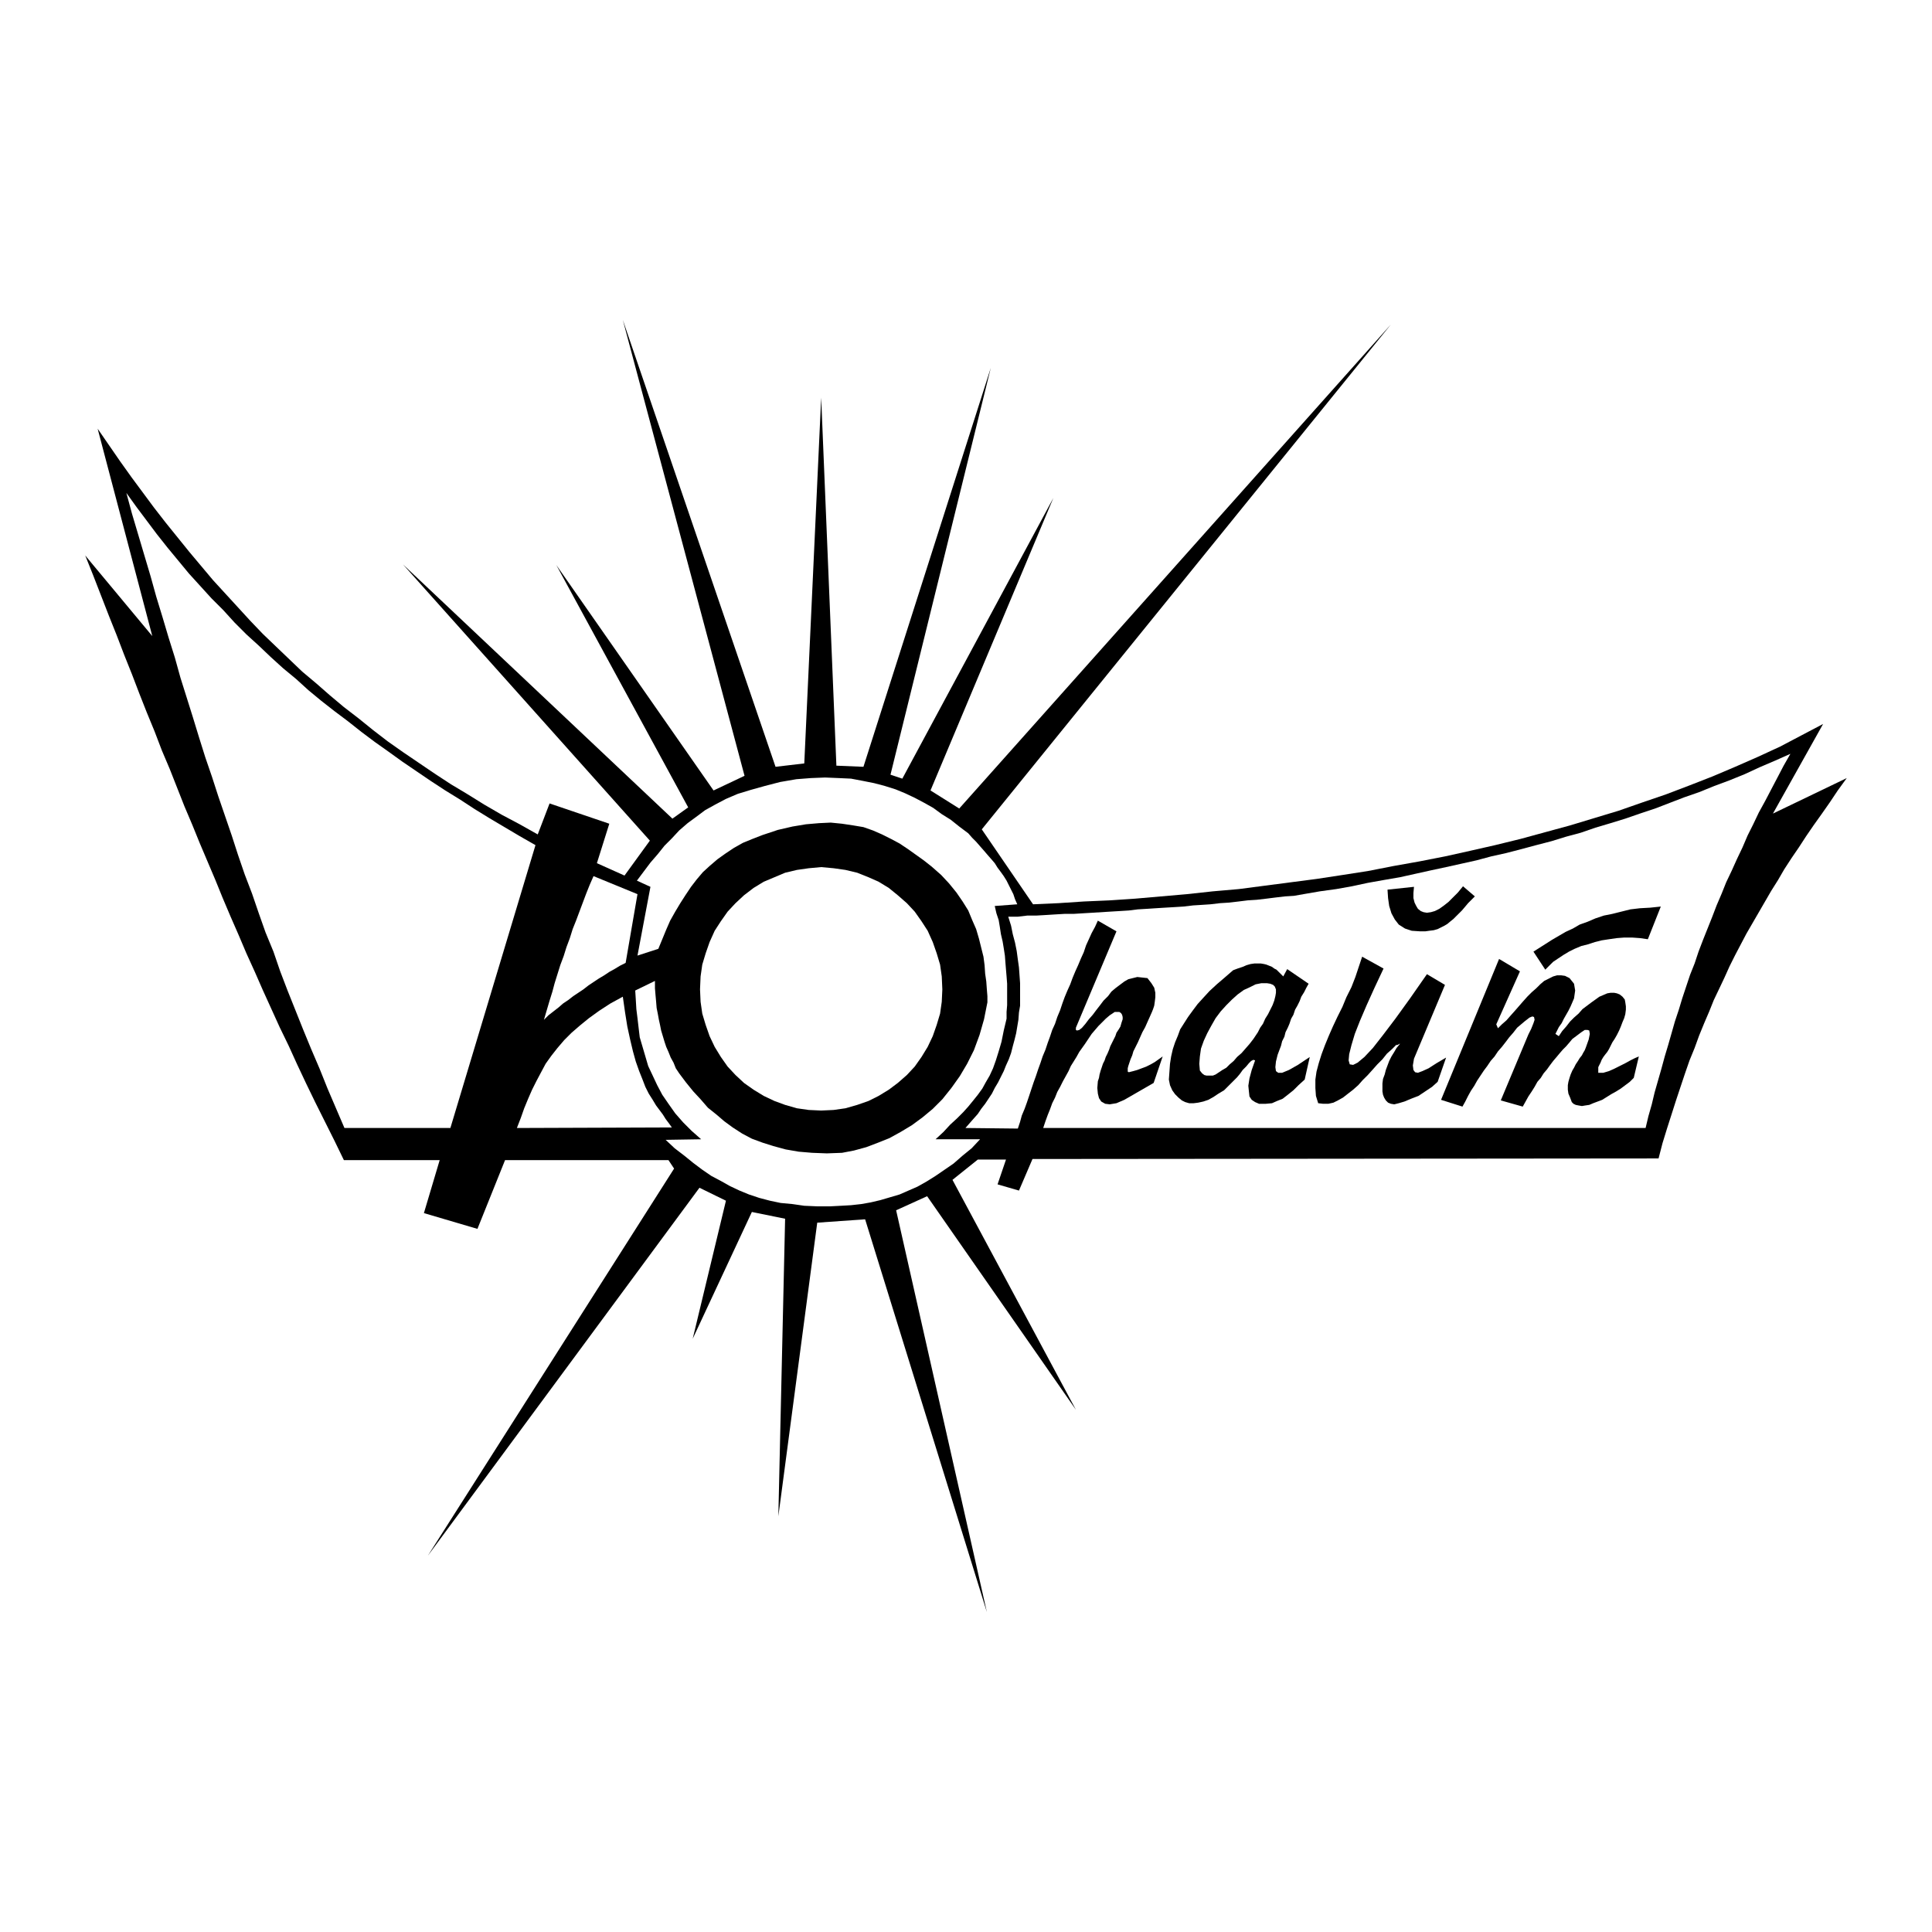
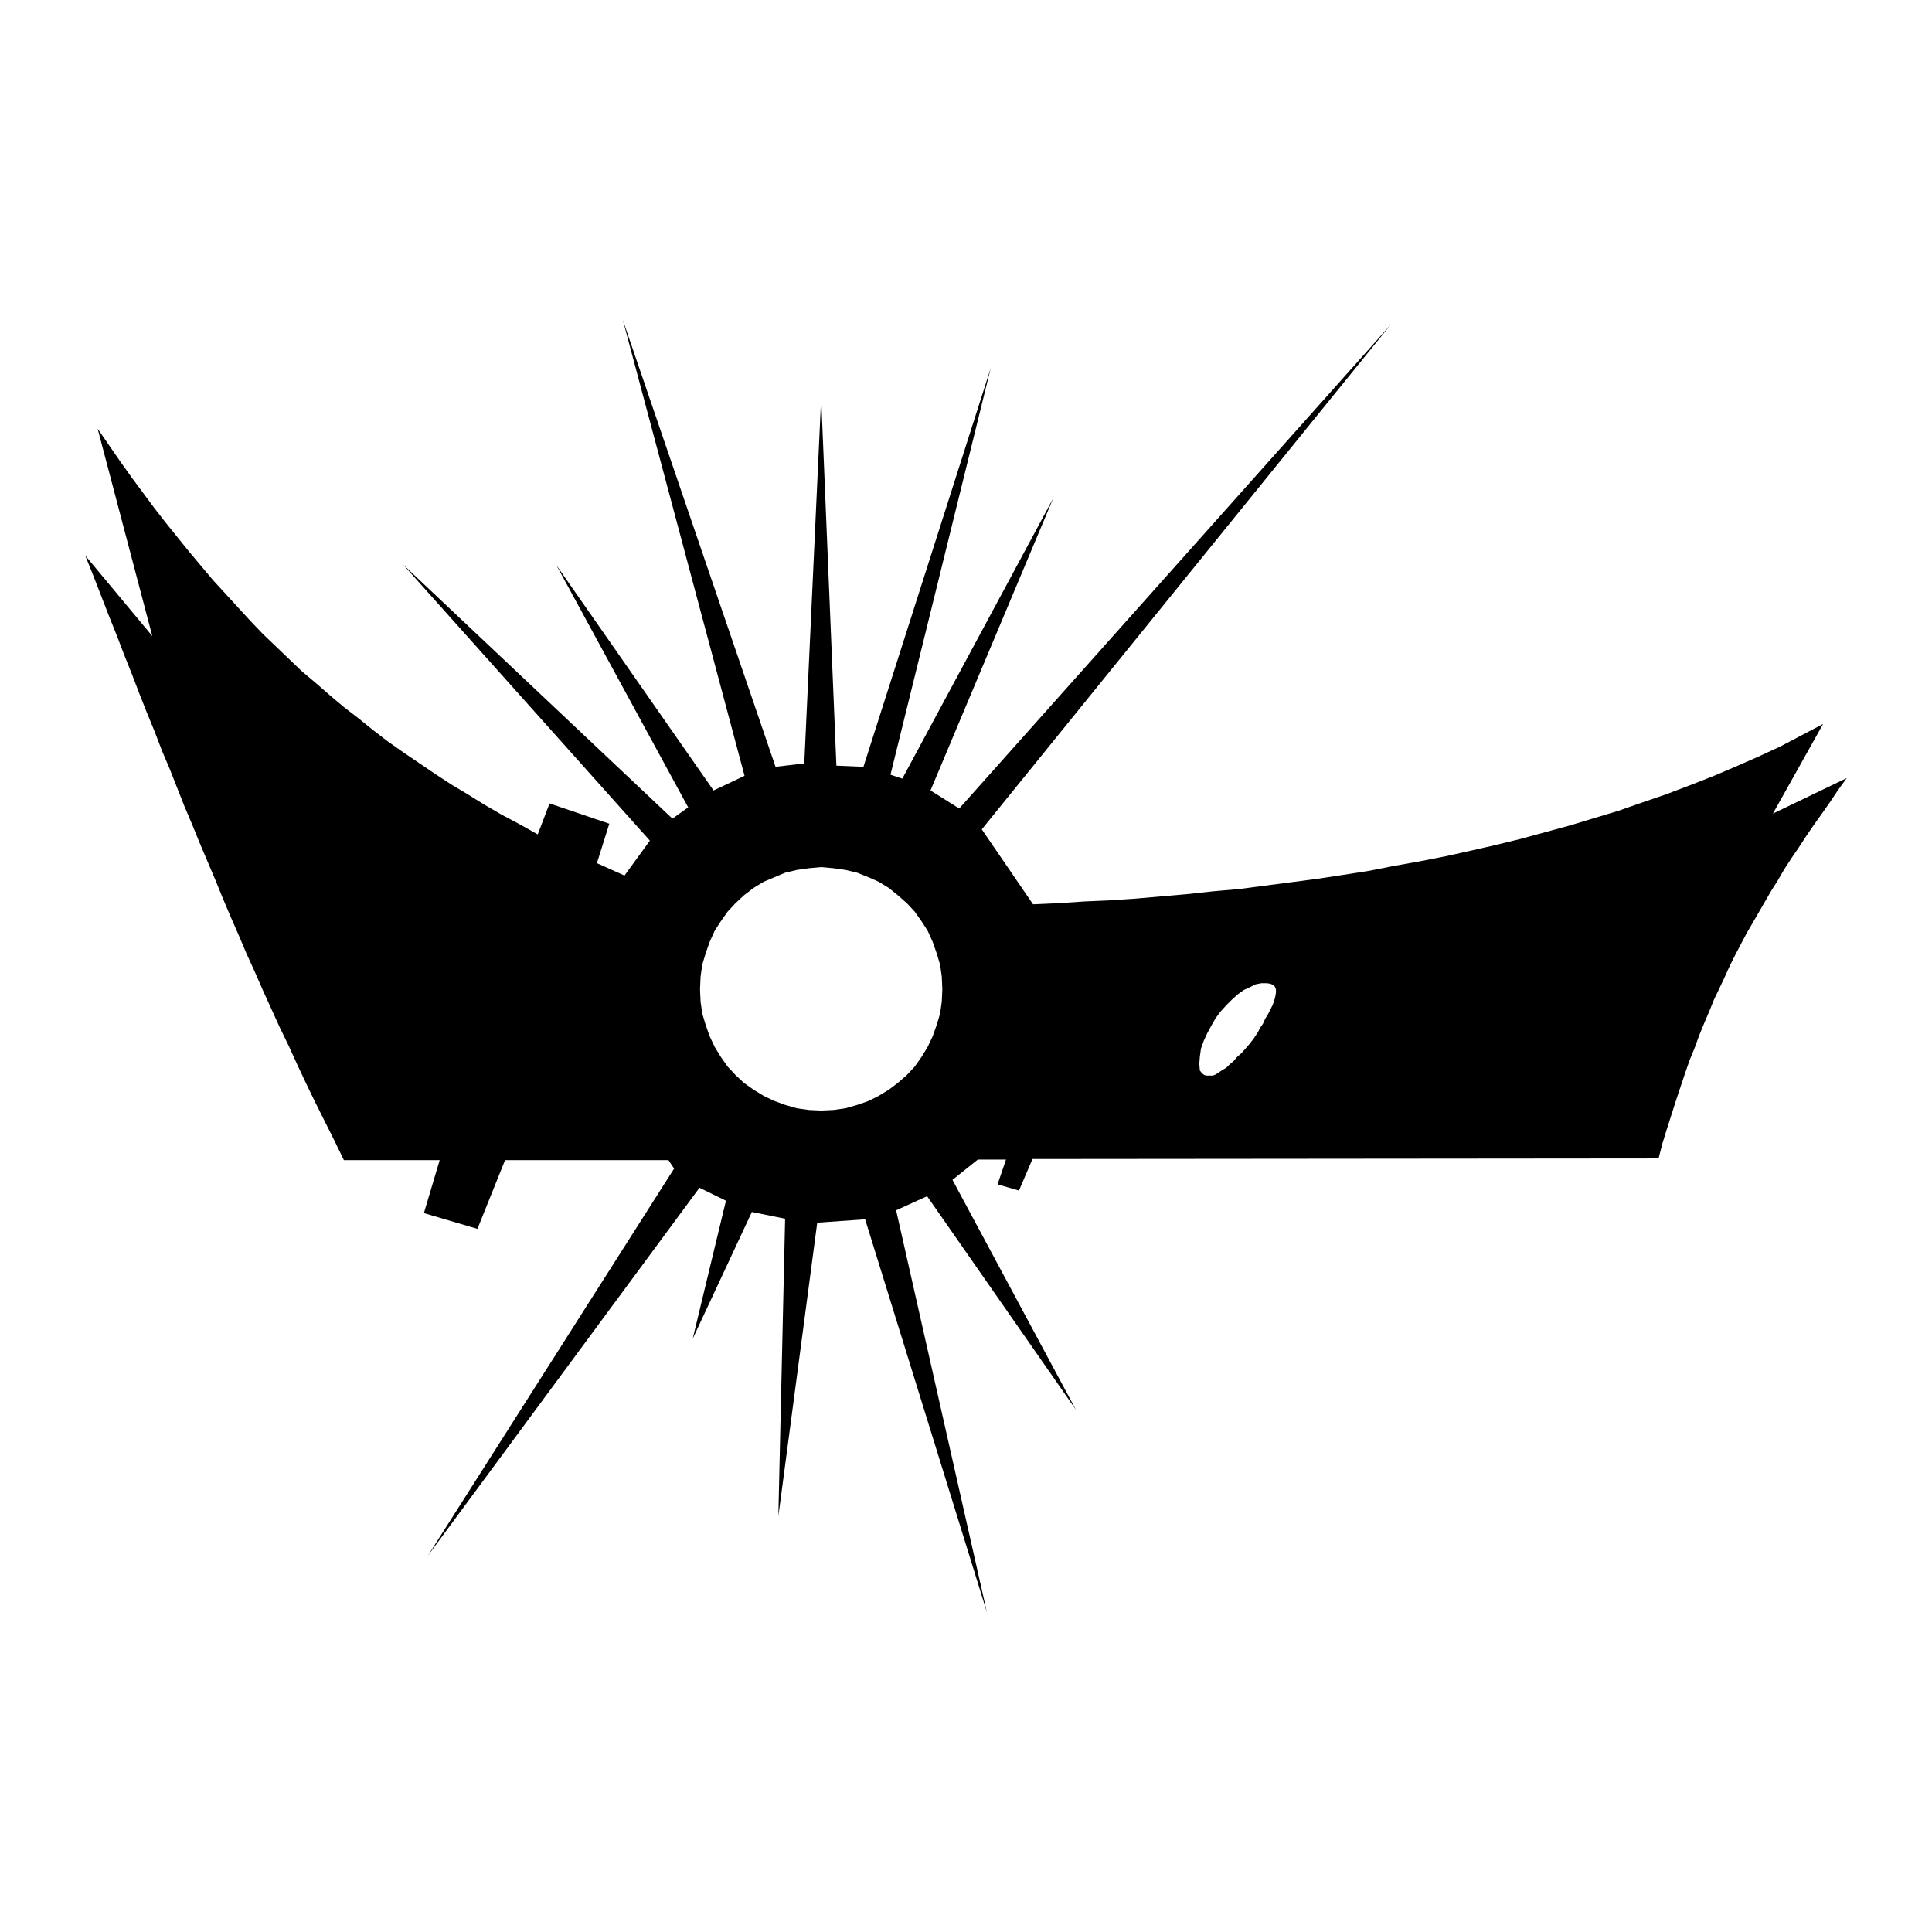
<svg xmlns="http://www.w3.org/2000/svg" width="2500" height="2500" viewBox="0 0 192.756 192.756">
  <g fill-rule="evenodd" clip-rule="evenodd">
-     <path fill="#fff" d="M0 0h192.756v192.756H0V0z" />
    <path d="M138.77 32.37L97.953 82.745l5.115 7.477 2.53-.113 2.531-.168 2.586-.112 2.529-.169 2.586-.225 2.586-.225 2.588-.281 2.586-.225 2.586-.337 2.586-.338 2.586-.337 2.586-.394 2.531-.393 2.586-.506 2.529-.45 2.586-.506 2.529-.562 2.475-.562 2.529-.619 2.475-.675 2.474-.674 2.416-.731 2.418-.731 2.418-.844 2.305-.787 2.361-.899 2.305-.9 2.25-.955 2.305-1.012 2.191-1.012 2.137-1.125 2.137-1.124-5.004 8.939 7.365-3.542-.898 1.237-.788 1.18-.787 1.125-.843 1.181-.731 1.068-.732 1.124-.731 1.069-.73 1.124-.619 1.068-.674 1.069-.619 1.068-.618 1.068-.619 1.068-.619 1.069-.562 1.067-.561 1.069-.562 1.124-.506 1.125-.506 1.069-.563 1.179-.451 1.125-.506 1.18-.506 1.238-.449 1.237-.506 1.236-.449 1.293-.451 1.35-.449 1.349-.449 1.406-.45 1.405-.451 1.463-.392 1.517-62.463.057-1.35 3.148-2.135-.619.842-2.475h-2.81l-2.53 2.026 12.313 22.937-14.843-21.306-3.092 1.404 9.052 40.086-12.145-39.186-4.778.336-3.88 29.293.675-29.685-3.317-.676-5.903 12.65 3.317-13.773-2.642-1.293-27.099 36.711 24.568-38.623-.562-.844H50.389l-2.755 6.859-5.341-1.574 1.574-5.285H34.31l-.956-1.967-.956-1.912-.956-1.912-.899-1.855-.9-1.911-.843-1.855-.9-1.855-.843-1.856-.843-1.855-.788-1.799-.843-1.856-.787-1.855-.787-1.799-.787-1.856-.731-1.799-.787-1.855-.787-1.856-.731-1.799-.787-1.855-.731-1.855-.731-1.855-.787-1.855-.731-1.912-.787-1.912-.731-1.855-.731-1.911-.787-1.968-.731-1.912-.787-1.967-.787-2.024-.786-2.024-.788-1.968 6.69 8.039-5.453-20.689 1.124 1.63 1.125 1.631 1.124 1.574 1.125 1.518 1.124 1.518 1.18 1.518 1.181 1.462 1.181 1.461 1.18 1.406 1.181 1.406 1.237 1.349 1.237 1.349 1.237 1.35 1.237 1.293 1.349 1.293 1.293 1.237 1.293 1.236 1.406 1.181 1.349 1.181 1.406 1.18 1.461 1.124 1.462 1.181 1.462 1.125 1.518 1.068 1.574 1.068 1.574 1.068 1.631 1.069 1.686 1.011 1.631 1.013 1.743 1.012 1.799.955 1.799 1.012 1.181-3.092 5.959 2.024-1.237 3.936 2.755 1.236 2.53-3.485L40.213 56.32l26.874 25.356 1.574-1.124-13.156-24.176 15.686 22.489 3.092-1.462L62.139 31.92l15.236 44.584 2.868-.337 1.686-36.488 1.518 36.712 2.699.113 12.706-39.805-10.008 40.592 1.181.394 15.067-27.999-12.256 29.179 2.868 1.8L138.77 32.37z" />
-     <path fill="#fff" d="M34.366 112.541l-.844-1.967-.843-1.969-.787-1.966-.843-1.967-.787-1.912-.787-1.969-.787-1.967-.731-1.912-.675-1.968-.787-1.911-.675-1.911-.674-1.968-.731-1.912-.675-1.968-.618-1.911-.675-1.968-.675-1.968-.618-1.911-.675-1.968-.618-1.968-.619-2.024-.618-1.968-.619-1.967-.562-2.024-.618-1.968-.618-2.08-.619-2.024-.562-2.024-.619-2.08-.618-2.081-.619-2.08-.562-2.08 1.012 1.406 1.012 1.349 1.012 1.35 1.068 1.349 1.069 1.293 1.068 1.293 1.124 1.237 1.124 1.237 1.181 1.18 1.125 1.237 1.18 1.181 1.237 1.125 1.181 1.124 1.237 1.124 1.293 1.068 1.237 1.125 1.293 1.068 1.293 1.012 1.349 1.012 1.349 1.068 1.35 1.012 1.349.956 1.406 1.012 1.405.956 1.406.955 1.461.956 1.462.9 1.462.955 1.462.9 1.518.9 1.518.899 1.574.9-8.489 28.222h-10.57zM63.544 87.861l.675-.9.675-.899.731-.844.674-.843.731-.731.731-.787.844-.731.843-.619.899-.674 1.012-.562 1.069-.563 1.18-.505 1.293-.394 1.406-.393 1.518-.394 1.631-.281 1.461-.113 1.406-.056 1.349.056 1.237.057 1.18.224 1.125.225 1.068.282 1.068.336.956.394.956.45.956.506.899.506.843.618.9.563.844.674.899.675.394.449.394.394.392.45.395.45.336.393.394.45.338.394.281.449.336.45.282.394.281.45.224.45.225.449.227.45.168.506.224.506-2.248.169.168.731.225.674.113.675.111.731.17.73.112.675.113.731.056.73.055.676.057.674.056.73v2.137l-.056.676v.674l-.281 1.181-.225 1.123-.281.957-.282.899-.281.787-.336.73-.394.676-.338.617-.449.62-.45.562-.506.619-.506.561-.618.619-.675.619-.675.731-.787.73h4.441l-.843.9-.899.731-.9.787-.899.619-.9.617-.9.563-.899.506-.899.394-.9.393-.955.281-.956.281-.957.225-.955.168-1.012.113-1.012.057-1.068.056h-1.293l-1.293-.056-1.181-.17-1.181-.111-1.068-.225-1.068-.281-1.012-.338-.956-.393-.956-.451-.899-.506-.956-.506-.9-.617-.899-.676-.9-.73-.955-.731-.9-.843 3.542-.057-.956-.844-.843-.843-.787-.899-.675-.955-.618-.9-.506-.955-.45-.958-.45-.955-.281-.955-.281-.957-.281-.955-.113-.955-.112-.957-.112-.898-.057-.957-.056-.899 1.968-.957v.733l.056.673.057.62.055.673.113.563.113.619.112.506.112.562.169.561.168.562.169.506.225.506.225.563.281.506.225.562.337.506.675.9.731.899.73.787.731.844.844.675.787.674.844.619.955.618.956.505 1.069.395 1.067.338 1.237.336 1.293.224 1.35.114 1.462.056 1.517-.056 1.181-.225 1.237-.338 1.181-.449 1.124-.449 1.124-.619 1.125-.676 1.068-.787 1.012-.842.956-.957.9-1.123.842-1.182.732-1.236.675-1.35.561-1.517.451-1.575.336-1.687v-.617l-.055-.676-.057-.787-.113-.787-.057-.844-.111-.843-.225-.899-.224-.9-.281-.955-.394-.9-.394-.956-.562-.899-.619-.9-.731-.899-.787-.844-.956-.843-.786-.619-.787-.562-.788-.562-.843-.562-.844-.45-.899-.45-.9-.393-.955-.337-1.012-.169-1.125-.169-1.124-.112-1.181.056-1.293.112-1.349.225-1.462.338-1.517.506-1.013.393-.956.393-.899.507-.843.562-.788.562-.787.675-.674.618-.619.731-.562.731-.563.843-.505.787-.506.844-.506.899-.394.899-.393.957-.394.956-2.08.674 1.293-6.859-1.35-.618z" />
-     <path fill="#fff" d="M114.48 97.586l-.505-.055-.506-.056-.449.111-.45.113-.394.225-.449.338-.45.338-.394.336-.336.451-.451.449-.338.449-.393.506-.338.451-.392.449-.338.45-.338.394-.281.225-.225.056-.111-.056v-.225l4.047-9.615-1.856-1.068-.281.619-.336.618-.281.619-.281.618-.225.674-.281.619-.282.674-.281.619-.281.674-.225.619-.281.619-.281.674-.225.619-.224.674-.282.676-.224.674-.282.619-.224.674-.227.619-.224.674-.282.675-.224.674-.225.619-.224.674-.225.619-.225.674-.224.676-.227.674-.224.619-.282.674-.168.619-.224.674-5.229-.057.393-.449.394-.449.45-.506.337-.506.393-.506.338-.506.338-.508.281-.56.336-.563.281-.562.282-.563.224-.562.281-.617.225-.62.17-.673.168-.62.168-.675.113-.674.113-.674.055-.732.113-.674v-2.248l-.056-.787-.057-.788-.111-.788-.113-.843-.168-.843-.225-.843-.17-.844-.281-.899h.957l.955-.113h.9l.955-.055.901-.057.955-.056h.9l.899-.056.955-.057.9-.056.9-.056.956-.057.9-.056.898-.112.955-.057.844-.056.901-.056.955-.056.9-.056.955-.113.901-.056.841-.056.957-.113.899-.056.957-.112.898-.112.901-.057.955-.112.9-.113.955-.112.901-.057.955-.168 1.631-.281 1.63-.225 1.575-.281 1.574-.338 1.572-.281 1.631-.281 1.518-.337 1.519-.337 1.574-.338 1.518-.337 1.517-.338 1.463-.393 1.518-.338 1.517-.393 1.461-.393 1.52-.394 1.461-.45 1.461-.393 1.463-.506 1.517-.45 1.461-.45 1.463-.506 1.518-.505 1.461-.563 1.463-.562 1.46-.506 1.52-.618 1.518-.563 1.517-.618 1.461-.675 1.574-.675 1.518-.675-.674 1.181-.617 1.181-.619 1.18-.619 1.182-.618 1.124-.562 1.18-.563 1.125-.505 1.18-.563 1.181-.506 1.125-.562 1.18-.45 1.125-.505 1.18-.452 1.181-.449 1.124-.449 1.125-.451 1.18-.393 1.181-.449 1.125-.394 1.18-.393 1.181-.338 1.123-.394 1.182-.336 1.18-.338 1.181-.338 1.125-.336 1.237-.338 1.181-.338 1.18-.281 1.18-.336 1.181-.281 1.18H104.08l.225-.674.224-.619.227-.56.224-.62.282-.562.224-.563.282-.505.281-.563.281-.506.279-.506.227-.506.281-.449.281-.451.28-.506.281-.392.281-.395.338-.506.338-.506.336-.392.338-.395.338-.336.392-.394.395-.338.506-.336h.449l.17.111.111.17.057.225v.224l-.113.338-.112.393-.17.281-.224.338-.112.336-.17.338-.168.338-.168.338-.113.336-.168.394-.17.336-.111.338-.17.338-.111.338-.114.336-.111.394-.057.338-.113.336-.054.676.054.56.113.451.225.338.395.225.449.055.674-.112.787-.338 2.924-1.685.9-2.643-.395.282-.392.279-.395.226-.449.225-.449.168-.451.17-.393.111-.449.114-.113-.057v-.338l.056-.225.112-.337.113-.336.168-.395.113-.393.225-.451.224-.449.225-.506.225-.506.281-.505.224-.506.227-.506.225-.506.111-.281.113-.338.057-.395.055-.449v-.449l-.112-.506-.281-.449-.395-.508zM59.216 87.411l4.385 1.799-1.181 6.858-.562.282-.562.338-.506.281-.506.338-.562.336-.506.337-.506.338-.506.393-.506.338-.506.338-.506.392-.506.338-.45.393-.506.394-.506.393-.45.451.281-.957.282-.955.281-.9.224-.842.282-.901.281-.9.337-.899.281-.899.337-.9.281-.899.338-.844.337-.899.337-.9.338-.899.337-.843.394-.9zM62.139 99.441l.225 1.575.225 1.406.281 1.293.281 1.181.281 1.012.338.955.337.844.281.731.338.673.393.619.338.563.336.449.338.451.281.45.338.449.28.394-15.46.055.393-1.012.337-.955.394-.955.393-.9.451-.899.449-.843.45-.844.562-.787.619-.787.674-.788.731-.73.843-.73.9-.733 1.012-.73 1.124-.731 1.237-.676z" />
-     <path d="M152.992 94.944l.619-.393.619-.393.618-.394.675-.394.674-.393.731-.338.676-.393.787-.281.787-.338.843-.281.842-.168.901-.225.9-.225.955-.113 1.012-.056 1.068-.112-1.293 3.261-.787-.113-.787-.056h-.787l-.731.056-.787.113-.73.112-.676.169-.674.224-.676.169-.673.282-.563.28-.562.338-.506.337-.506.338-.395.393-.392.394-1.182-1.8zM138.432 88.76l2.642-.281-.056.618v.506l.113.45.168.338.168.28.281.225.281.113.338.056.395-.056.392-.113.45-.225.394-.28.506-.394.449-.45.506-.506.506-.618 1.181 1.012-.337.337-.338.337-.282.338-.335.393-.282.282-.281.28-.281.282-.281.225-.338.281-.282.168-.336.169-.337.169-.395.112-.449.056-.393.056h-.506l-.843-.056-.676-.225-.617-.393-.395-.506-.336-.618-.226-.731-.112-.788-.056-.843zM123.027 96.801l.45-.17.505-.168.395-.17.393-.111.394-.057h.617l.338.057.225.056.281.112.281.113.225.168.224.113.225.225.227.224.224.225.393-.73 2.137 1.46-.225.395-.225.449-.281.449-.17.452-.224.449-.225.392-.168.508-.225.393-.17.506-.168.394-.224.449-.113.45-.225.449-.111.451-.17.449-.168.449-.168.676-.057.563.057.392.224.168h.393l.676-.279.898-.508 1.182-.787-.506 2.25-.619.563-.506.505-.563.45-.505.394-.563.225-.506.224-.619.057h-.674l-.392-.17-.338-.225-.225-.337-.056-.506-.057-.561.113-.732.225-.842.338-.957-.17-.057-.225.114-.224.224-.282.338-.338.338-.281.393-.281.337-.281.282-.506.506-.506.505-.563.336-.505.338-.506.281-.506.17-.506.112-.449.056h-.449l-.395-.113-.338-.168-.336-.281-.338-.338-.281-.393-.225-.505-.113-.563.057-.787.056-.787.114-.731.168-.73.224-.676.282-.674.224-.619.393-.619.394-.617.45-.619.505-.674.563-.619.619-.674.73-.676.788-.674.843-.73z" />
    <path fill="#fff" d="M126.4 98.094l.338.054.282.114.168.168.113.281v.338l-.057.338-.113.449-.168.449-.225.449-.226.452-.28.449-.226.506-.279.394-.227.449-.225.338-.224.336-.393.506-.394.451-.393.449-.451.393-.336.395-.395.337-.337.336-.393.227-.338.225-.338.224-.279.111h-.619l-.225-.054-.224-.17-.225-.281-.057-.674.057-.731.111-.787.282-.787.337-.732.393-.731.449-.787.508-.674.561-.619.562-.562.563-.506.619-.449.617-.282.562-.281.563-.111h.562z" />
-     <path d="M135.902 95.45l2.135 1.181-.898 1.912-.787 1.742-.674 1.574-.508 1.293-.336 1.125-.225.901-.056.617.111.394.338.055.449-.224.676-.563.844-.898 1.011-1.293 1.237-1.631 1.461-2.024 1.687-2.418 1.799 1.069-3.092 7.365-.113.674.057.451.168.225.281.054.451-.168.617-.281.787-.506.957-.562-.843 2.418-.563.506-.674.449-.676.451-.73.281-.674.281-.562.168-.452.112-.335-.055-.282-.113-.224-.225-.17-.281-.112-.281-.056-.338v-.787l.056-.45.168-.449.114-.449.168-.451.168-.449.226-.45.279-.451.227-.392.281-.338.055-.112-.168.112-.168.056v-.056l-.451.451-.506.449-.449.563-.506.505-.449.506-.506.563-.508.506-.449.506-.506.449-.506.392-.506.395-.506.281-.449.225-.508.113h-.506l-.505-.057-.225-.73-.055-.787v-.844l.112-.787.224-.844.282-.898.337-.901.393-.955.395-.9.449-.955.506-1.012.394-.957.506-1.012.393-1.011.337-1.012.338-1.013zM149.562 95.675l2.083 1.237-2.362 5.285.168.393.393-.393.451-.394.393-.449.451-.506.392-.45.393-.451.451-.506.449-.449.449-.392.395-.395.393-.338.451-.224.449-.225.393-.111h.394l.393.054.451.225.224.281.225.281.057.338.056.338-.056.393-.057.394-.168.393-.17.394-.224.45-.225.394-.225.393-.224.449-.282.395-.169.337-.168.336.337.225.336-.506.395-.449.394-.506.393-.393.449-.394.395-.449.449-.338.449-.338.395-.281.392-.282.395-.168.392-.168.338-.056h.338l.281.056.282.112.281.224.225.282.054.281.057.394v.336l-.057.452-.111.392-.168.395-.17.449-.168.394-.225.45-.226.392-.225.338-.168.338-.168.338-.17.279-.224.281-.168.225-.168.281-.113.282-.114.224-.111.227v.56h.506l.562-.168.506-.224.563-.282.56-.281.508-.281.449-.225.393-.168-.506 2.137-.393.393-.451.338-.449.335-.449.282-.506.281-.449.281-.451.281-.45.17-.449.168-.394.168-.393.057-.338.057-.338-.057-.281-.057-.225-.111-.168-.17-.168-.449-.169-.395-.057-.392v-.449l.057-.338.113-.393.111-.338.17-.394.168-.282.168-.336.225-.337.17-.282.224-.281.113-.225.168-.281.112-.281.281-.787.113-.563-.056-.336-.168-.056h-.282l-.338.224-.449.338-.449.336-.281.338-.338.395-.338.336-.338.394-.279.336-.338.395-.338.449-.281.394-.336.393-.281.451-.338.393-.282.506-.281.449-.338.506-.281.507-.281.506-2.192-.619 2.754-6.578.282-.563.224-.562.113-.336-.056-.281-.168-.057-.281.113-.506.393-.731.619-.394.506-.393.449-.338.449-.394.506-.393.451-.338.506-.392.45-.338.505-.338.45-.336.505-.338.508-.281.506-.338.506-.281.506-.282.562-.281.506-2.135-.676 5.789-14.055z" />
    <path fill="#fff" d="M81.929 86.511l1.237.113 1.181.168 1.18.281 1.125.45 1.012.45 1.012.618.899.731.9.787.787.844.675.956.618.955.506 1.125.394 1.124.337 1.125.168 1.18.057 1.293-.057 1.236-.168 1.182-.337 1.125-.394 1.123-.506 1.068-.618 1.012-.675.957-.787.844-.9.787-.899.674-1.012.619-1.012.506-1.125.392-1.18.338-1.181.168-1.237.057-1.237-.057-1.18-.168-1.181-.338-1.068-.392-1.069-.506-1.011-.619-.956-.674-.844-.787-.787-.844-.674-.957-.619-1.012-.506-1.068-.393-1.123-.338-1.125-.169-1.182-.056-1.236.056-1.293.169-1.18.338-1.125.393-1.124.506-1.125.619-.955.674-.956.787-.844.844-.787.956-.731 1.011-.618 1.069-.45 1.068-.45 1.181-.281 1.18-.168 1.237-.113z" />
  </g>
</svg>